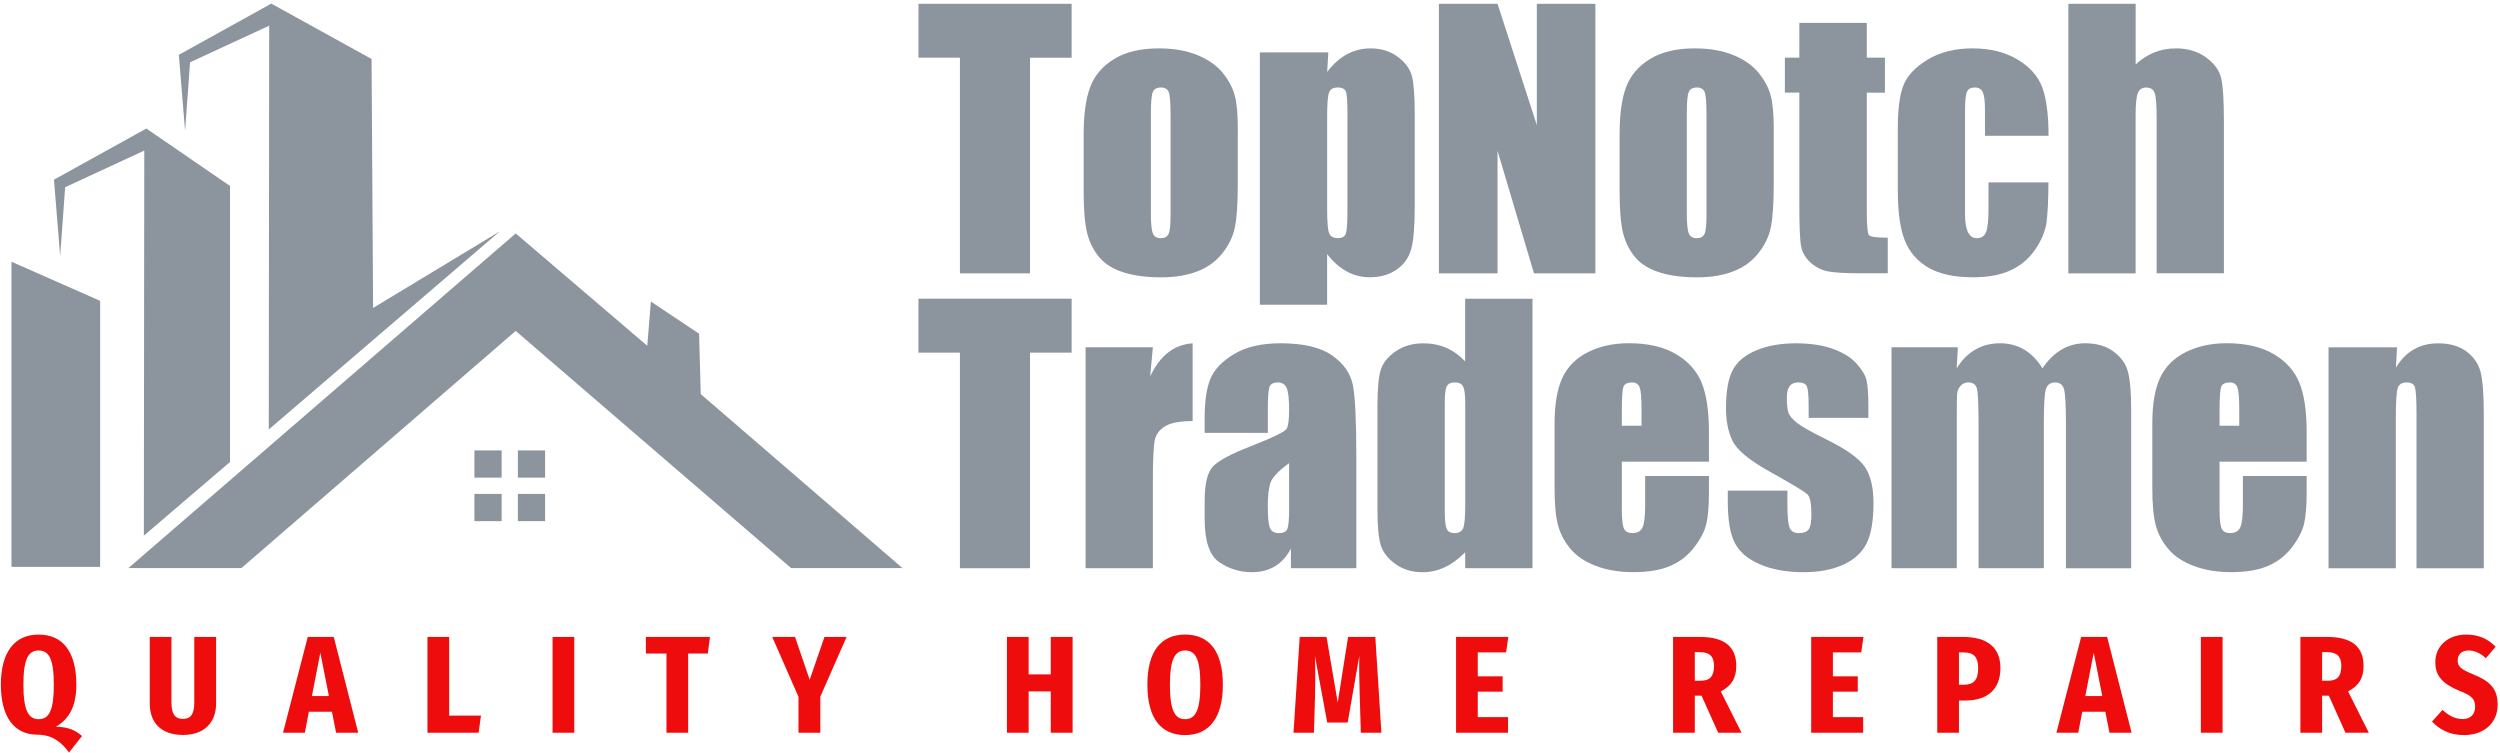
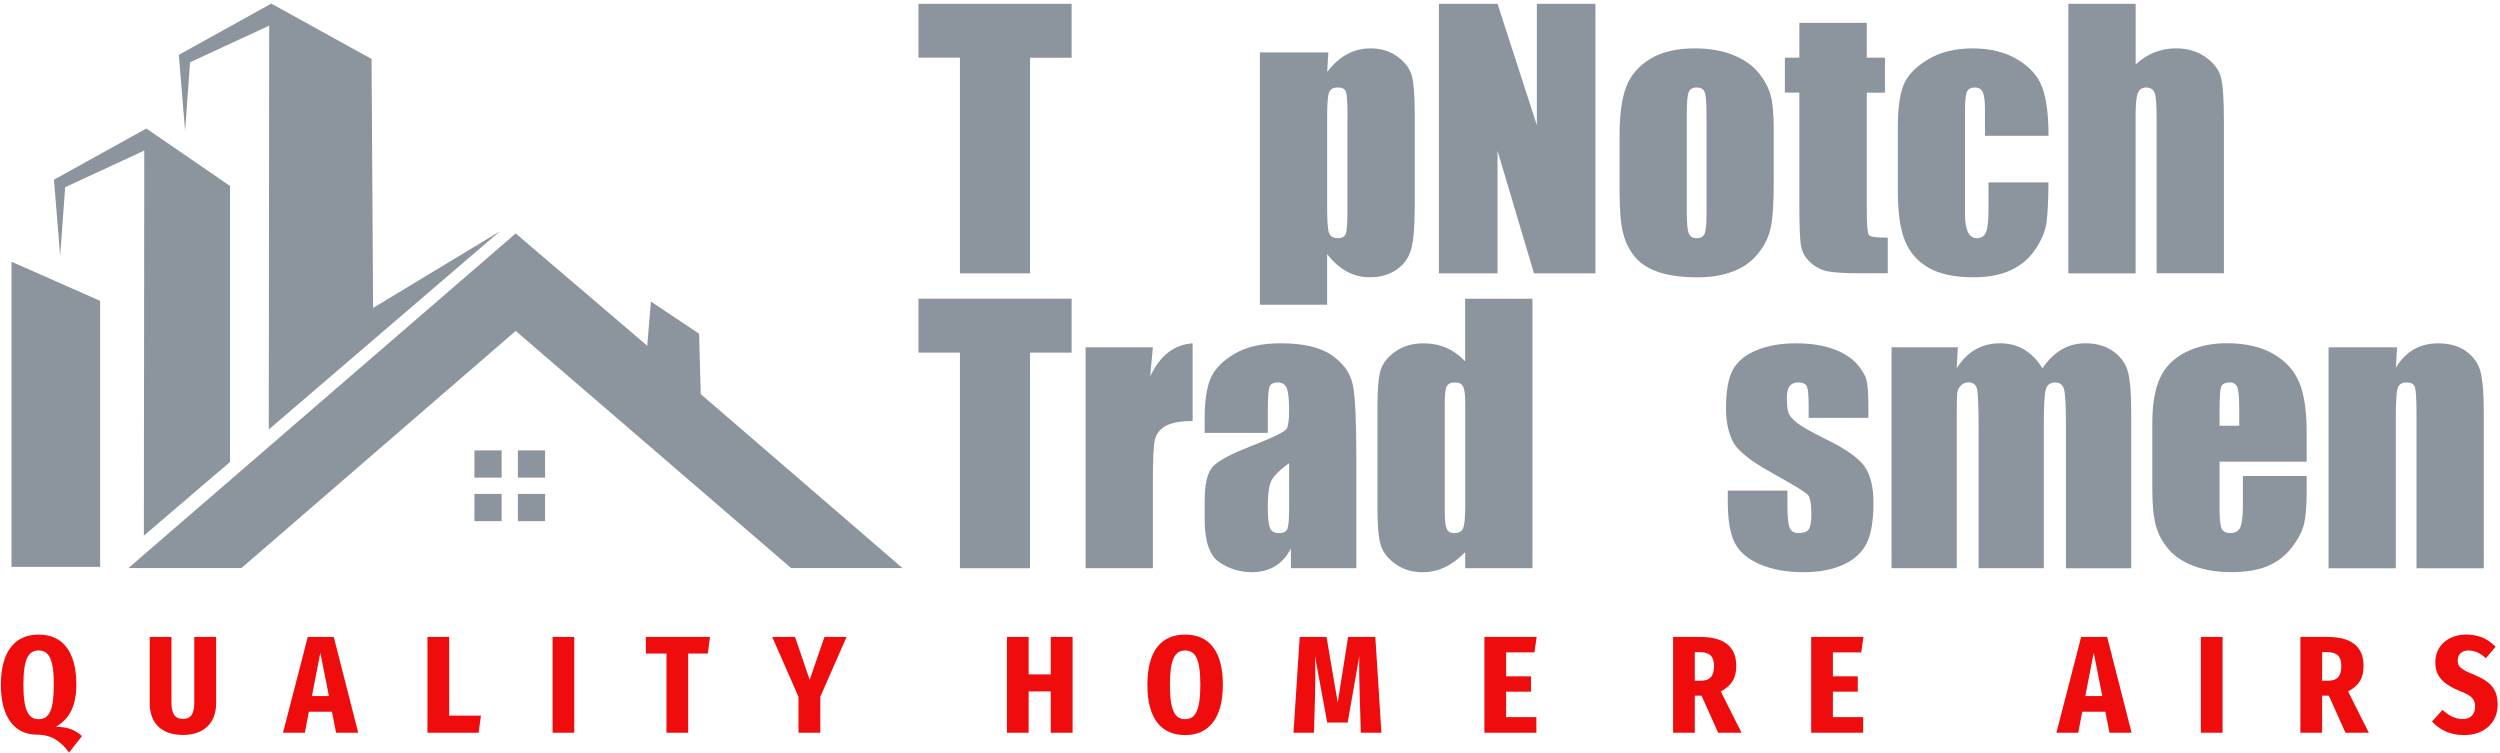
<svg xmlns="http://www.w3.org/2000/svg" id="a" viewBox="0 0 542.56 163.46">
  <polygon points="111.92 50.66 27.87 123.28 52.4 123.28 111.92 71.82 171.68 123.28 195.85 123.28 152.08 85.53 151.72 72.42 141.26 65.44 140.47 75.04 111.92 50.66" fill="#8c959d" />
  <rect x="102.96" y="97.75" width="5.91" height="5.91" fill="#8c959d" />
  <rect x="112.39" y="97.75" width="5.91" height="5.91" fill="#8c959d" />
  <rect x="102.96" y="107.19" width="5.91" height="5.91" fill="#8c959d" />
  <rect x="112.39" y="107.19" width="5.91" height="5.91" fill="#8c959d" />
  <polygon points="2.49 56.8 2.49 123.03 21.73 123.03 21.73 65.29 2.49 56.8" fill="#8c959d" />
  <polygon points="13.06 55.54 11.71 39 31.76 27.89 49.92 40.36 49.92 100.26 31.22 116.25 31.31 32.68 14.14 40.63 13.06 55.54" fill="#8c959d" />
  <polygon points="40.17 28.43 38.81 11.9 58.87 .78 80.64 12.8 80.97 66.83 108.47 50.21 58.33 93.21 58.42 5.57 41.25 13.52 40.17 28.43" fill="#8c959d" />
  <path d="M232.57.82v11.71h-9.03v46.79h-15.21V12.52h-9V.82h33.24Z" fill="#8c959d" />
-   <path d="M268.63,28.21v11.74c0,4.31-.22,7.47-.65,9.48-.43,2.01-1.36,3.89-2.78,5.64-1.42,1.75-3.25,3.04-5.47,3.87-2.23.83-4.79,1.25-7.68,1.25-3.23,0-5.96-.36-8.2-1.07s-3.98-1.78-5.22-3.22c-1.24-1.43-2.13-3.17-2.66-5.2-.53-2.04-.79-5.09-.79-9.16v-12.29c0-4.46.48-7.94,1.45-10.44.96-2.5,2.7-4.52,5.2-6.03,2.5-1.52,5.71-2.28,9.61-2.28,3.28,0,6.09.49,8.44,1.46s4.16,2.25,5.44,3.81c1.28,1.57,2.15,3.18,2.62,4.84s.7,4.19.7,7.59ZM254.03,24.59c0-2.46-.13-4-.4-4.64-.27-.64-.83-.96-1.7-.96s-1.45.32-1.73.96c-.29.64-.43,2.19-.43,4.64v21.64c0,2.26.14,3.74.43,4.43s.85,1.03,1.7,1.03,1.44-.31,1.72-.94c.28-.63.42-1.98.42-4.05v-22.11Z" fill="#8c959d" />
  <path d="M288.28,11.37l-.25,4.24c1.3-1.71,2.73-2.99,4.3-3.84,1.57-.84,3.28-1.27,5.13-1.27,2.26,0,4.22.61,5.87,1.82,1.65,1.22,2.68,2.62,3.09,4.21.41,1.59.61,4.29.61,8.09v20.2c0,4.36-.26,7.46-.78,9.3-.52,1.84-1.58,3.31-3.18,4.41-1.6,1.1-3.54,1.64-5.8,1.64-1.81,0-3.48-.42-5.02-1.27-1.54-.84-2.95-2.1-4.23-3.76v10.99h-14.6V11.37h14.85ZM292.44,25.31c0-2.96-.11-4.76-.33-5.38-.22-.63-.82-.94-1.81-.94s-1.58.36-1.86,1.08c-.28.72-.42,2.47-.42,5.24v19.87c0,2.89.14,4.7.43,5.42s.92,1.08,1.88,1.08,1.52-.33,1.75-.99c.23-.66.34-2.27.34-4.82v-20.56Z" fill="#8c959d" />
  <path d="M346.24.82v58.5h-13.33l-7.91-26.59v26.59h-12.72V.82h12.72l8.53,26.34V.82h12.72Z" fill="#8c959d" />
  <path d="M384.94,28.21v11.74c0,4.31-.22,7.47-.65,9.48-.43,2.01-1.36,3.89-2.78,5.64-1.42,1.75-3.25,3.04-5.47,3.87-2.23.83-4.79,1.25-7.68,1.25-3.23,0-5.96-.36-8.2-1.07s-3.98-1.78-5.22-3.22c-1.24-1.43-2.13-3.17-2.66-5.2-.53-2.04-.79-5.09-.79-9.16v-12.29c0-4.46.48-7.94,1.45-10.44.96-2.5,2.7-4.52,5.2-6.03,2.5-1.52,5.71-2.28,9.61-2.28,3.28,0,6.09.49,8.44,1.46s4.16,2.25,5.44,3.81c1.28,1.57,2.15,3.18,2.62,4.84s.7,4.19.7,7.59ZM370.34,24.59c0-2.46-.13-4-.4-4.64-.27-.64-.83-.96-1.7-.96s-1.45.32-1.73.96c-.29.64-.43,2.19-.43,4.64v21.64c0,2.26.14,3.74.43,4.43s.85,1.03,1.7,1.03,1.44-.31,1.72-.94c.28-.63.42-1.98.42-4.05v-22.11Z" fill="#8c959d" />
  <path d="M405.14,4.97v7.55h3.94v7.59h-3.94v25.65c0,3.16.16,4.91.49,5.28s1.68.54,4.06.54v7.73h-5.89c-3.32,0-5.7-.14-7.12-.42-1.42-.28-2.67-.92-3.76-1.92-1.08-1-1.76-2.14-2.02-3.43-.27-1.29-.4-4.32-.4-9.09v-24.35h-3.14v-7.59h3.14v-7.55h14.63Z" fill="#8c959d" />
  <path d="M444.56,29.47h-13.77v-5.53c0-1.93-.16-3.23-.47-3.92s-.89-1.03-1.73-1.03-1.41.3-1.7.9c-.29.6-.43,1.95-.43,4.05v22.62c0,1.71.22,2.99.65,3.85.43.86,1.07,1.28,1.91,1.28.99,0,1.66-.45,2.01-1.34.35-.89.52-2.58.52-5.06v-5.71h13.01c-.02,3.83-.16,6.7-.41,8.62-.25,1.92-1.06,3.88-2.42,5.89-1.36,2.01-3.14,3.53-5.33,4.55s-4.9,1.54-8.13,1.54c-4.12,0-7.38-.7-9.79-2.11s-4.11-3.38-5.11-5.93c-1-2.54-1.5-6.15-1.5-10.82v-13.62c0-4.07.41-7.14,1.23-9.21.82-2.07,2.56-3.92,5.24-5.55s5.93-2.44,9.76-2.44,7.06.81,9.76,2.42c2.7,1.61,4.49,3.65,5.38,6.11.89,2.46,1.34,5.94,1.34,10.44Z" fill="#8c959d" />
  <path d="M463.49.82v13.16c1.25-1.16,2.61-2.03,4.06-2.61,1.46-.58,3.02-.87,4.68-.87,2.55,0,4.73.65,6.52,1.95,1.79,1.3,2.89,2.8,3.29,4.5.4,1.7.6,4.8.6,9.3v33.06h-14.6V25.57c0-2.79-.14-4.59-.42-5.38-.28-.79-.9-1.19-1.86-1.19-.89,0-1.49.41-1.81,1.23-.31.82-.47,2.45-.47,4.88v34.22h-14.6V.82h14.6Z" fill="#8c959d" />
  <path d="M232.57,64.82v11.71h-9.03v46.79h-15.21v-46.79h-9v-11.71h33.24Z" fill="#8c959d" />
  <path d="M250.2,75.37l-.58,6.31c2.12-4.52,5.19-6.91,9.21-7.17v16.87c-2.67,0-4.64.36-5.89,1.08-1.25.72-2.02,1.73-2.31,3.02-.29,1.29-.43,4.26-.43,8.91v18.93h-14.6v-47.95h14.6Z" fill="#8c959d" />
  <path d="M275.13,93.94h-13.69v-3.22c0-3.71.43-6.57,1.28-8.58.85-2.01,2.57-3.79,5.15-5.33,2.58-1.54,5.93-2.31,10.04-2.31,4.94,0,8.66.87,11.17,2.62,2.5,1.75,4.01,3.89,4.52,6.43.51,2.54.76,7.77.76,15.7v24.06h-14.2v-4.27c-.89,1.71-2.04,3-3.45,3.85s-3.09,1.29-5.04,1.29c-2.55,0-4.9-.72-7.03-2.15s-3.2-4.57-3.2-9.41v-3.94c0-3.59.57-6.03,1.7-7.33,1.13-1.3,3.94-2.82,8.42-4.55,4.79-1.88,7.36-3.14,7.7-3.79.34-.65.51-1.98.51-3.97,0-2.5-.19-4.14-.56-4.9-.37-.76-.99-1.14-1.86-1.14-.99,0-1.6.32-1.84.96-.24.64-.36,2.29-.36,4.97v5.02ZM279.76,100.52c-2.34,1.71-3.69,3.14-4.06,4.3-.37,1.16-.56,2.82-.56,4.99,0,2.48.16,4.08.49,4.81s.97,1.08,1.93,1.08,1.51-.28,1.79-.85c.28-.57.42-2.05.42-4.46v-9.86Z" fill="#8c959d" />
  <path d="M332.58,64.82v58.5h-14.6v-3.48c-1.4,1.45-2.87,2.53-4.41,3.26-1.54.72-3.16,1.09-4.84,1.09-2.26,0-4.23-.6-5.89-1.79s-2.73-2.57-3.2-4.14c-.47-1.57-.7-4.12-.7-7.66v-22.44c0-3.69.23-6.3.7-7.84.47-1.54,1.55-2.9,3.23-4.06,1.69-1.17,3.7-1.75,6.03-1.75,1.81,0,3.46.33,4.97.98,1.51.65,2.87,1.63,4.1,2.93v-13.59h14.6ZM317.99,87.44c0-1.76-.15-2.94-.45-3.54-.3-.6-.9-.9-1.79-.9s-1.45.27-1.75.81c-.3.54-.45,1.75-.45,3.63v23.49c0,1.95.14,3.23.43,3.85s.84.92,1.66.92c.94,0,1.57-.34,1.88-1.03.31-.69.47-2.37.47-5.04v-22.19Z" fill="#8c959d" />
-   <path d="M370.88,100.19h-18.9v10.37c0,2.17.16,3.57.47,4.19.31.63.92.94,1.81.94,1.11,0,1.85-.42,2.22-1.25.37-.83.56-2.44.56-4.82v-6.32h13.84v3.54c0,2.96-.19,5.24-.56,6.83-.37,1.59-1.25,3.29-2.62,5.09s-3.11,3.16-5.22,4.06c-2.11.9-4.75,1.35-7.93,1.35s-5.81-.45-8.17-1.34c-2.36-.89-4.2-2.11-5.51-3.67-1.31-1.55-2.22-3.26-2.73-5.13-.51-1.87-.76-4.58-.76-8.15v-13.98c0-4.19.57-7.5,1.7-9.92,1.13-2.42,2.99-4.28,5.56-5.56,2.58-1.29,5.54-1.93,8.89-1.93,4.09,0,7.47.78,10.14,2.33,2.66,1.55,4.53,3.61,5.6,6.18,1.07,2.57,1.61,6.17,1.61,10.82v6.36ZM356.25,92.39v-3.5c0-2.48-.13-4.08-.4-4.81-.27-.72-.81-1.08-1.63-1.08-1.01,0-1.64.31-1.88.92-.24.61-.36,2.27-.36,4.97v3.5h4.26Z" fill="#8c959d" />
  <path d="M405.46,90.69h-12.94v-2.6c0-2.22-.13-3.62-.38-4.21-.25-.59-.89-.89-1.9-.89-.82,0-1.43.27-1.84.81-.41.54-.61,1.35-.61,2.44,0,1.47.1,2.55.31,3.23.2.69.82,1.44,1.84,2.26,1.02.82,3.13,2.01,6.31,3.58,4.24,2.07,7.02,4.02,8.35,5.85,1.32,1.83,1.99,4.49,1.99,7.99,0,3.9-.51,6.85-1.52,8.83s-2.7,3.52-5.08,4.59c-2.37,1.07-5.23,1.61-8.58,1.61-3.71,0-6.88-.58-9.52-1.73s-4.45-2.72-5.44-4.7c-.99-1.98-1.48-4.96-1.48-8.96v-2.31h12.94v3.04c0,2.58.16,4.25.49,5.02.33.77.97,1.16,1.93,1.16,1.04,0,1.76-.26,2.17-.78.41-.52.61-1.61.61-3.27,0-2.29-.27-3.72-.79-4.3-.55-.58-3.38-2.29-8.49-5.13-4.29-2.41-6.9-4.59-7.84-6.56-.94-1.96-1.41-4.29-1.41-6.99,0-3.83.51-6.65,1.52-8.47,1.01-1.82,2.73-3.22,5.15-4.21,2.42-.99,5.23-1.48,8.44-1.48s5.88.4,8.11,1.21c2.23.81,3.94,1.87,5.13,3.2,1.19,1.33,1.92,2.55,2.17,3.69.25,1.13.38,2.9.38,5.31v2.78Z" fill="#8c959d" />
  <path d="M424.9,75.37l-.25,4.56c1.13-1.81,2.48-3.17,4.05-4.07,1.56-.9,3.35-1.36,5.35-1.36,3.9,0,6.97,1.81,9.21,5.43,1.23-1.81,2.61-3.17,4.16-4.07,1.54-.9,3.25-1.36,5.13-1.36,2.48,0,4.54.6,6.16,1.81,1.63,1.2,2.67,2.68,3.12,4.43.46,1.75.69,4.58.69,8.51v34.07h-14.16v-31.25c0-4.09-.14-6.63-.42-7.61s-.92-1.46-1.93-1.46-1.7.48-2,1.45c-.3.96-.45,3.5-.45,7.62v31.25h-14.16v-30.46c0-4.7-.11-7.52-.34-8.46-.23-.94-.86-1.41-1.9-1.41-.65,0-1.21.25-1.66.74-.46.49-.71,1.1-.76,1.81-.05.71-.07,2.22-.07,4.53v33.24h-14.16v-47.95h14.42Z" fill="#8c959d" />
  <path d="M500.6,100.19h-18.9v10.37c0,2.17.16,3.57.47,4.19.31.63.92.94,1.81.94,1.11,0,1.85-.42,2.22-1.25.37-.83.56-2.44.56-4.82v-6.32h13.84v3.54c0,2.96-.19,5.24-.56,6.83-.37,1.59-1.25,3.29-2.62,5.09s-3.11,3.16-5.22,4.06c-2.11.9-4.75,1.35-7.93,1.35s-5.81-.45-8.17-1.34c-2.36-.89-4.2-2.11-5.51-3.67-1.31-1.55-2.22-3.26-2.73-5.13-.51-1.87-.76-4.58-.76-8.15v-13.98c0-4.19.57-7.5,1.7-9.92,1.13-2.42,2.99-4.28,5.56-5.56s5.54-1.93,8.89-1.93c4.09,0,7.47.78,10.14,2.33,2.66,1.55,4.53,3.61,5.6,6.18,1.07,2.57,1.61,6.17,1.61,10.82v6.36ZM485.97,92.39v-3.5c0-2.48-.13-4.08-.4-4.81-.27-.72-.81-1.08-1.63-1.08-1.01,0-1.64.31-1.88.92-.24.61-.36,2.27-.36,4.97v3.5h4.26Z" fill="#8c959d" />
  <path d="M520.22,75.37l-.25,4.42c1.06-1.76,2.35-3.08,3.88-3.96,1.53-.88,3.29-1.32,5.29-1.32,2.5,0,4.55.59,6.14,1.77,1.59,1.18,2.61,2.67,3.07,4.46.46,1.79.69,4.79.69,8.98v33.6h-14.6v-33.21c0-3.3-.11-5.31-.33-6.03s-.82-1.08-1.81-1.08c-1.04,0-1.69.42-1.95,1.25-.27.83-.4,3.05-.4,6.67v32.41h-14.6v-47.95h14.85Z" fill="#8c959d" />
  <path d="M17.8,159.74l-2.82,3.57c-1.56-2.13-3.54-3.87-6.93-3.87-4.86,0-7.86-3.72-7.86-10.83s2.97-10.89,8.19-10.89,8.19,3.69,8.19,10.89c0,5.34-2.07,7.71-4.44,9.12,2.58.03,4.14.66,5.67,2.01ZM8.38,156.08c2.28,0,3.3-1.89,3.3-7.47s-1.05-7.44-3.3-7.44-3.3,1.89-3.3,7.44,1.08,7.47,3.3,7.47Z" fill="#ef0c0c" />
  <path d="M46.9,152.69c0,3.87-2.34,6.81-7.2,6.81s-7.2-2.79-7.2-6.81v-14.46h4.71v14.25c0,2.4.72,3.54,2.49,3.54s2.46-1.14,2.46-3.54v-14.25h4.74v14.46Z" fill="#ef0c0c" />
  <path d="M72.04,154.46h-5.01l-.87,4.56h-4.74l5.37-20.79h5.64l5.31,20.79h-4.8l-.9-4.56ZM71.38,151.07l-1.86-9.42-1.83,9.42h3.69Z" fill="#ef0c0c" />
  <path d="M97.48,155.3h6.9l-.51,3.72h-11.1v-20.79h4.71v17.07Z" fill="#ef0c0c" />
  <path d="M124.63,159.02h-4.71v-20.79h4.71v20.79Z" fill="#ef0c0c" />
  <path d="M153.61,141.83h-4.26v17.19h-4.71v-17.19h-4.47v-3.6h13.92l-.48,3.6Z" fill="#ef0c0c" />
  <path d="M178.03,151.19v7.83h-4.74v-7.8l-5.7-12.99h4.95l3.18,9.3,3.21-9.3h4.8l-5.7,12.96Z" fill="#ef0c0c" />
  <path d="M228.04,150.05h-4.8v8.97h-4.71v-20.79h4.71v8.13h4.8v-8.13h4.74v20.79h-4.74v-8.97Z" fill="#ef0c0c" />
  <path d="M265.39,148.61c0,7.17-2.97,10.92-8.19,10.92s-8.19-3.63-8.19-10.92,2.97-10.89,8.19-10.89,8.19,3.6,8.19,10.89ZM253.9,148.61c0,5.58,1.08,7.47,3.3,7.47s3.3-1.89,3.3-7.47-1.05-7.44-3.3-7.44-3.3,1.98-3.3,7.44Z" fill="#ef0c0c" />
  <path d="M299.8,159.02h-4.47l-.24-8.25c-.09-2.91-.15-5.82-.09-8.4l-2.52,14.43h-4.44l-2.67-14.43c.12,3,.09,5.52.03,8.46l-.24,8.19h-4.44l1.35-20.79h5.82l2.43,14.25,2.25-14.25h5.91l1.32,20.79Z" fill="#ef0c0c" />
-   <path d="M326.86,141.59h-6.15v5.19h5.4v3.33h-5.4v5.52h6.57v3.39h-11.28v-20.79h11.34l-.48,3.36Z" fill="#ef0c0c" />
+   <path d="M326.86,141.59v5.19h5.4v3.33h-5.4v5.52h6.57v3.39h-11.28v-20.79h11.34l-.48,3.36Z" fill="#ef0c0c" />
  <path d="M369.28,150.98h-1.47v8.04h-4.71v-20.79h5.82c5.4,0,7.89,2.19,7.89,6.3,0,2.67-1.02,4.29-3.36,5.52l4.5,8.97h-5.07l-3.6-8.04ZM369.07,147.74c2.04,0,2.91-.99,2.91-3.21,0-2.07-.93-3-3.09-3h-1.08v6.21h1.26Z" fill="#ef0c0c" />
  <path d="M403.93,141.59h-6.15v5.19h5.4v3.33h-5.4v5.52h6.57v3.39h-11.28v-20.79h11.34l-.48,3.36Z" fill="#ef0c0c" />
-   <path d="M434.14,144.98c0,4.74-2.94,7.05-7.62,7.05h-1.38v6.99h-4.71v-20.79h5.61c5.22,0,8.1,2.28,8.1,6.75ZM429.31,144.98c0-2.28-.87-3.39-3.15-3.39h-1.02v7.02h.96c2.22,0,3.21-.96,3.21-3.63Z" fill="#ef0c0c" />
  <path d="M456.91,154.46h-5.01l-.87,4.56h-4.74l5.37-20.79h5.64l5.31,20.79h-4.8l-.9-4.56ZM456.25,151.07l-1.86-9.42-1.83,9.42h3.69Z" fill="#ef0c0c" />
  <path d="M482.35,159.02h-4.71v-20.79h4.71v20.79Z" fill="#ef0c0c" />
  <path d="M505.42,150.98h-1.47v8.04h-4.71v-20.79h5.82c5.4,0,7.89,2.19,7.89,6.3,0,2.67-1.02,4.29-3.36,5.52l4.5,8.97h-5.07l-3.6-8.04ZM505.21,147.74c2.04,0,2.91-.99,2.91-3.21,0-2.07-.93-3-3.09-3h-1.08v6.21h1.26Z" fill="#ef0c0c" />
  <path d="M541.6,140.36l-2.1,2.49c-1.23-1.11-2.43-1.68-3.78-1.68-1.5,0-2.34.87-2.34,2.19s.72,1.92,3.39,3c3.39,1.41,5.28,2.88,5.28,6.6s-2.73,6.57-7.29,6.57c-3.27,0-5.4-1.29-6.96-2.94l2.28-2.52c1.35,1.2,2.67,1.98,4.38,1.98,1.8,0,2.7-1.11,2.7-2.7s-.72-2.37-3.12-3.3c-3.99-1.62-5.52-3.36-5.52-6.33,0-3.63,2.88-6,6.72-6,2.76,0,4.71.96,6.36,2.64Z" fill="#ef0c0c" />
</svg>